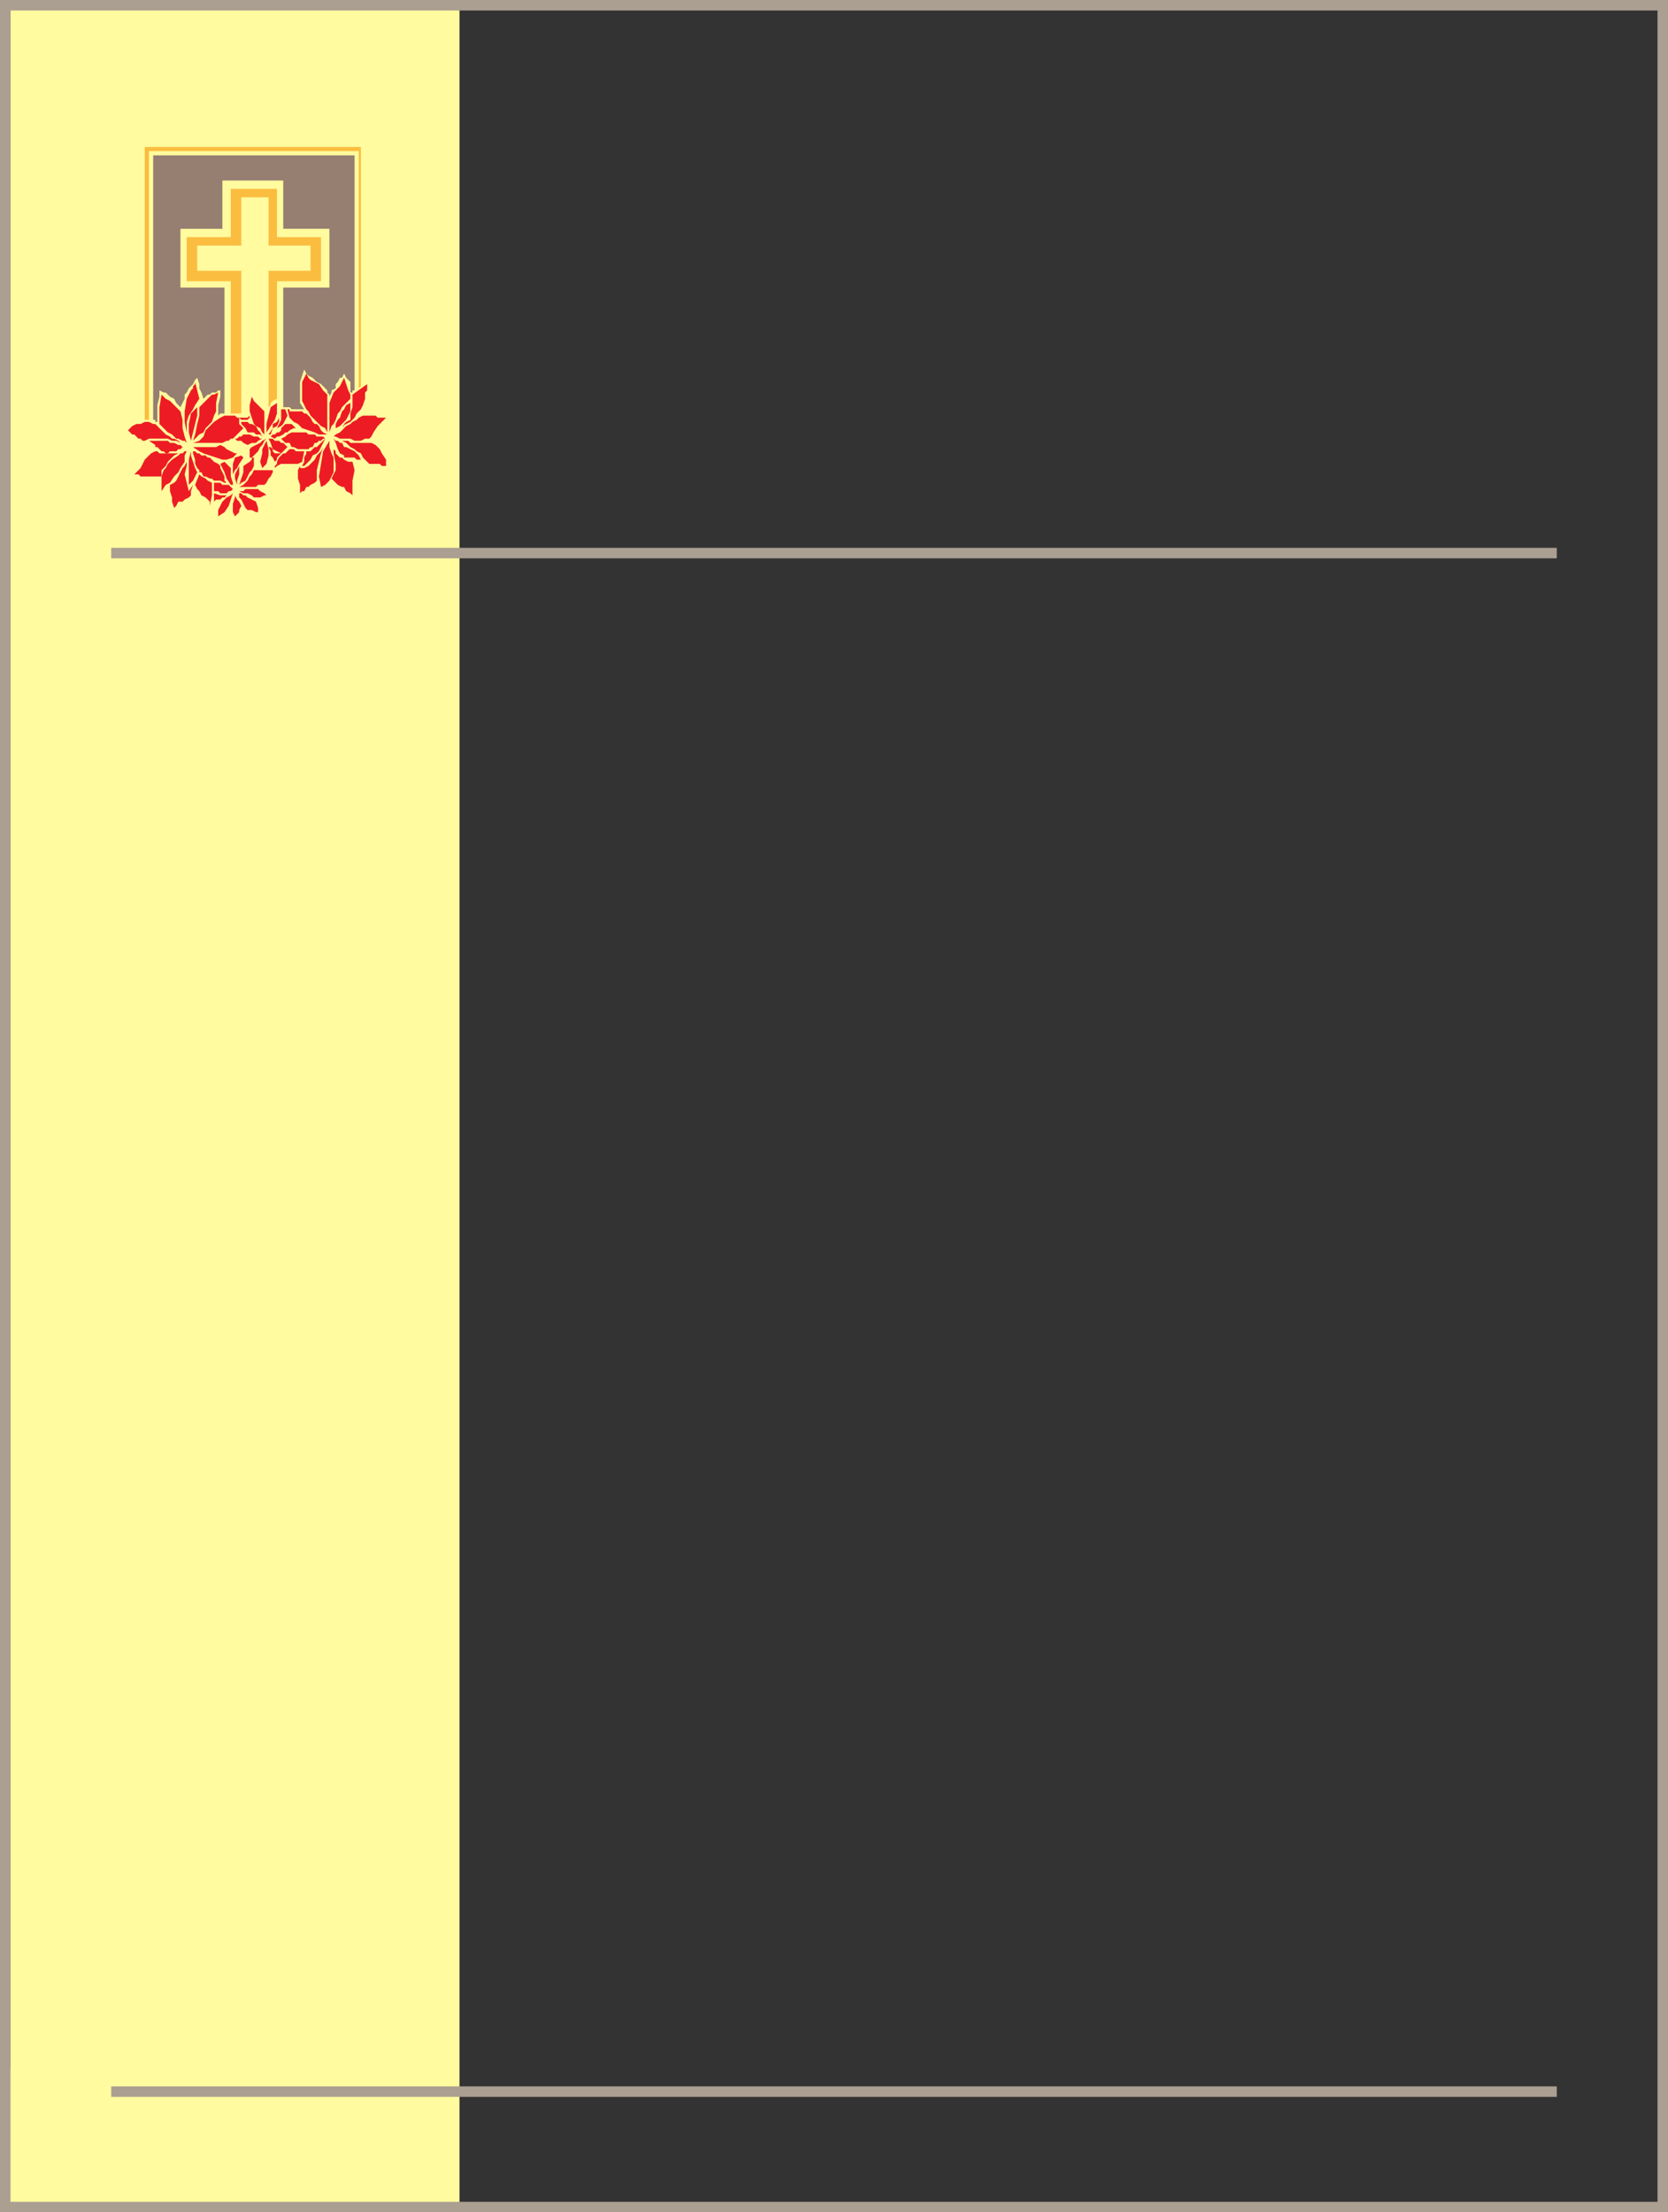
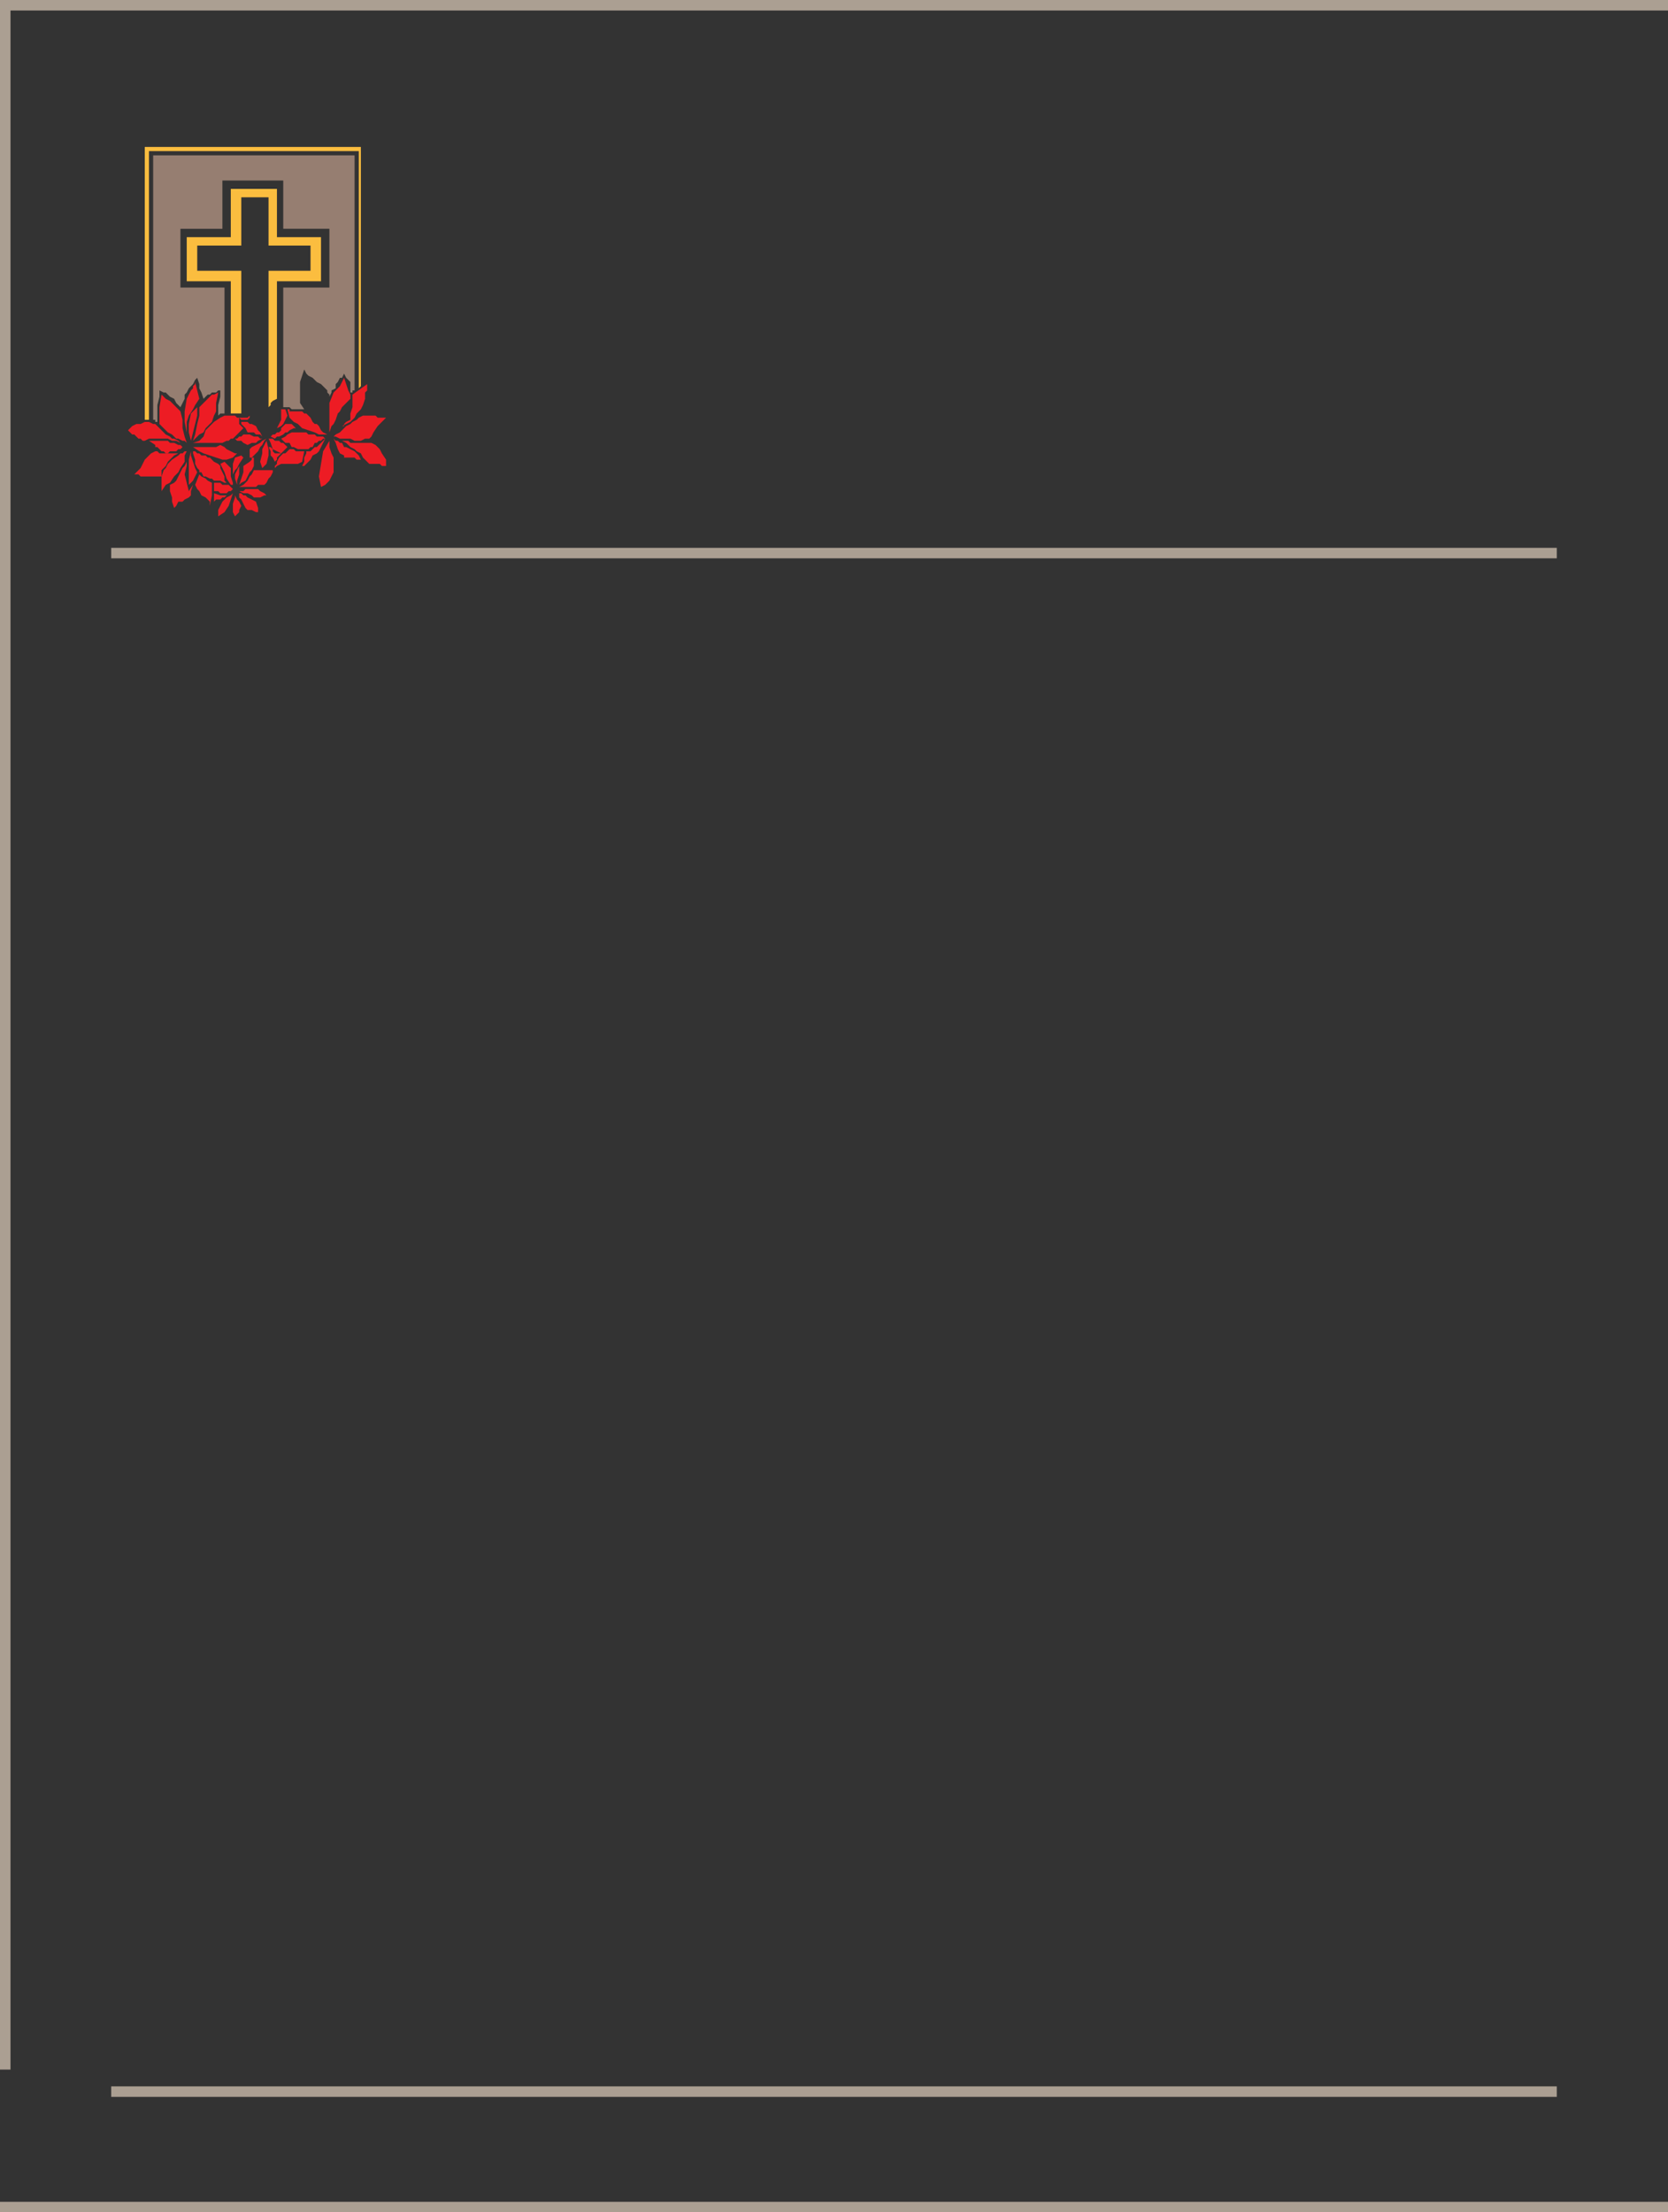
<svg xmlns="http://www.w3.org/2000/svg" width="596.25" height="790.5">
  <rect width="100%" height="100%" fill="#333333" stroke="none" />
-   <path fill="#fffb9e" fill-rule="evenodd" d="M.75 0h163.5v790.5H.75V0" />
  <path fill="#ab9f92" fill-rule="evenodd" d="M0 3.75V0h596.25v3.75H0M0 790.5v-3.75h596.25v3.75H0m39.75-41.25v-3.75H556.5v3.75H39.75" />
  <path fill="#ab9f92" fill-rule="evenodd" d="M0 0h3.75v739.5H0V0m39.75 199.5v-3.75H556.5v3.75H39.75" />
  <path fill="#967e71" fill-rule="evenodd" d="M101.25 145.5v-42.75h16.5v-21h-16.5V64.5H79.5v17.25h-15v21h15.75v45h-1.5l-.75.75v.75-4.5l.75-3v-2.25H78l-.75.75h-1.5L75 141h-.75l-1.5 1.5-.75-2.25-.75-1.5v-1.5L70.5 135l-.75.75-.75 1.5-1.5 1.5-.75 1.5-.75.75v1.5l-1.5 3L63 144l-.75-1.5-1.5-.75-1.5-1.5h-.75l-1.5-.75v2.25l-.75 3v6h-.75V150h-.75V55.5h72v84H126v.75h-.75v-3.75l-1.5-1.5-.75-1.5-.75 1.5h-.75l-.75 1.5-.75.75v1.5l-1.5.75v.75l-.75 1.5V141l-.75-.75v-.75l-2.25-2.25-1.5-.75-1.5-1.5-1.5-.75-.75-.75-.75-1.5-1.5 4.5v7.5l1.5 2.25h-4.5l-.75-.75h-2.25" />
  <path fill="#fbbd3f" fill-rule="evenodd" d="M53.25 150V54h75v84.75l.75-.75V52.5H51.75V150h1.5" />
  <path fill="#fbbd3f" fill-rule="evenodd" d="M96 145.5V96.75h15v-9H96V70.5h-9.75v17.25H70.5v9h15.75v51H82.5V100.5H66.75V84.75H82.5V67.5H99v17.25h15.75v15.75H99v42l-1.5.75-.75.75v.75l-.75.75" />
-   <path fill="#ed1c24" fill-rule="evenodd" d="M126 165h-1.5l-1.5-.75-.75-.75h-.75L120 162v-.75l-.75-.75v-.75V162l.75 3.75V168l-1.5 3 2.25 2.25 1.5.75h.75l.75 1.5 1.5.75.75.75v-5.25l.75-3.75-.75-3m-12.75 6v-3l1.5-6 .75-2.25-.75 1.5-1.5 1.5-.75 1.5-2.25 2.25-1.5.75h-1.5v-.75l-.75 1.5v3l.75 2.25v3l.75-.75h.75l.75-1.5h.75l.75-.75 1.5-.75.75-.75V171" />
  <path fill="#ed1c24" fill-rule="evenodd" d="m118.5 162-.75-2.25v-2.25l-2.25 3.75-1.5 9 .75 3.75 1.5-.75 1.5-1.5 1.5-3v-5.25l-.75-1.5m-24.75 5.25 1.5-1.5.75-3v-2.25l-.75-3-1.5 3v1.5l-.75 3 .75 2.25m6.75-5.25h-2.25l-.75-.75v-.75l-.75-.75H96l.75 1.5v1.5l.75.75.75 1.5.75-.75v-.75l1.5-1.5m-2.25 5.25.75-.75 1.5-.75h6l1.5-.75.75-3.75h-3l-.75-.75h-1.5L102 162h-.75l-1.5 1.5L99 165v.75l-.75.75v.75m10.5-.75 2.25-2.25.75-1.5 1.5-.75.75-.75 2.25-4.5-3 3h-.75l-1.5 1.5h-1.5v.75l-.75 1.5v1.5l-.75 1.5h.75m29.25 0v-2.25l-1.5-2.25-.75-1.5-1.5-1.5-1.5-.75h-7.5l-.75-.75h-2.25l-1.5-.75 3 1.5 1.5 1.5 1.5.75.75.75 1.5.75.75 1.5 2.25 2.25h3.75l.75.75h1.5" />
  <path fill="#ed1c24" fill-rule="evenodd" d="M127.5 164.25h1.5l-.75-1.5-1.5-1.5-3-1.5H123l-.75-1.5h-.75l-.75-.75H120l-.75-.75.75 1.5.75 2.25.75 1.5 1.5.75v.75h3.75l.75.75m-38.25-.75H90l2.25-2.25.75-1.5.75-.75.75-1.5.75-.75-1.5.75-.75.75-3 1.5-.75.75v3m11.25-1.5 2.25-2.25-1.5-1.5h-.75l-.75-.75h-1.5l-.75-.75H96l.75 1.5.75 2.25 3 1.5m6.75-1.5h3l.75-.75h.75l.75-1.5h.75l.75-.75h.75l.75-.75h.75l-.75-.75h-2.25l-.75-.75h-2.25l-.75-.75h-5.25l-1.5.75-.75.75-1.5.75h-.75.75l1.5 1.5h1.5l.75 1.5h.75l1.5.75h.75M88.5 159l1.5-.75h1.5l.75-.75 1.5-.75H93l-.75-.75h-1.5l-1.5-.75H87l-.75.75h-.75l-.75.75H84l.75.75h1.5l.75.75 1.5.75m39-1.5h1.5l1.5-.75h1.5l.75-.75.75-1.5 1.5-2.25 3-3h-3l-.75-.75h-4.5l-1.5.75-.75.75-1.5.75-.75.75-1.5.75-2.25 2.25-1.5.75-.75.75h.75l1.5.75h3.75l1.5.75h.75m-29.25-.75L99 156h.75l1.5-.75.75-.75h.75l.75-.75 1.5-.75h.75l-1.5-1.5H102l-1.5 1.5v.75l-.75.75H99l-.75.75h-.75l-.75.75 1.5.75m-4.5-.75-.75-1.5-.75-.75-.75-1.5-1.5-.75h-.75l-.75-.75h-2.25v.75l1.5 1.5.75 1.5h2.25l.75.75H93l.75.75m23.25-.75-1.5-.75-.75-.75-.75-1.5-.75-.75h-.75l-.75-.75-.75-1.5-1.5-1.5h-.75L108 147h-4.5v-.75h-.75l.75 3 1.5 1.5 1.5.75 1.5 1.5 4.5 1.5 1.5.75h3" />
-   <path fill="#ed1c24" fill-rule="evenodd" d="M94.5 155.25V147l-3.75-3.75-.75-1.5-.75 3V147l1.5 4.5.75.75 1.5.75.75 1.5.75.75m2.25 0 .75-2.25 1.5-.75.75-1.5v-1.5l-.75 1.5-1.5.75v1.5l-1.5 2.25h.75m-1.5-.75 3-4.5.75-2.25V144l-2.25 1.5-1.5 6v3m21.75 0V141l-1.5-1.5-1.5-2.25-3-1.5-.75-.75-.75-1.5-1.5 3v6.75l1.5 3 .75.75.75 1.5 3.75 3.75 1.5.75.75 1.5m2.25 0 .75-1.5 1.5-.75 2.25-2.25 1.5-3v-3l-1.5.75-.75 1.5-.75.75-.75 2.25-.75.75-.75 1.5v1.5l-.75 1.5" />
  <path fill="#ed1c24" fill-rule="evenodd" d="m117.75 154.5.75-2.25.75-.75.75-1.5.75-2.25.75-.75.75-1.5 3-3V141l-.75-1.5-1.5-4.5-1.5 3-2.25 2.25-1.5 3.75v10.5M99 153l1.5-.75.75-.75 1.5-3-.75-2.25h-1.5V150l-1.5 3m23.25-.75 3-1.5 1.5-1.5.75-1.5 1.5-1.5.75-1.5.75-2.25v-2.25l.75-.75v-2.25L126 141v4.5l-.75 2.25V150l-1.5.75-.75.75v.75h-.75m-66.75 9h.75l.75.75h6.75l.75-.75-.75.75-1.5.75L60 165l-.75 1.5-1.5 1.5v2.25h-7.5l-.75-.75H48l2.25-2.25 1.5-3L54 162l1.5-.75m5.25 12 1.5-.75.75-.75 2.25-4.5.75-.75.75-1.5v-1.5 3l-.75 3 1.5 6 1.5-2.25-.75 2.25v1.5l-.75.75-1.5.75-.75.75h-1.5l-.75 1.5-.75.75-.75-2.25v-1.5l-.75-2.25v-2.25" />
  <path fill="#ed1c24" fill-rule="evenodd" d="m63.75 162.75.75-.75h.75l.75-.75h.75l-.75 1.5V165l-1.5 2.25-.75 1.5-1.5 1.5-1.5 2.25-1.5.75-1.5 2.25v-5.25l.75-2.25.75-.75.75-1.5 1.5-1.5 2.25-1.5m14.25 21v-1.5l1.5-3 1.5-1.5 1.5-.75.75-.75-1.5 4.5-1.5 2.25-2.25 1.5v-.75m-1.5-7.5 2.25.75H81l.75-.75-1.5 1.5h-.75l-.75.75h-1.5l-.75.75v-3m-1.5 4.5v-1.5l-1.5-1.5L72 177l-.75-1.5-.75-.75-.75-1.5 1.5-3.75.75.75 1.5.75.75.75 1.5.75v4.5l-.75 3.75m-7.5-7.5v-9l.75-3v1.5l1.5 4.5.75 1.5-1.5 3-1.5 1.5m-21.75-19.5 1.5-1.5 1.5-.75h1.5l1.5-.75h1.5l1.5.75h.75l3.75 3.75 1.5.75.75.75h.75l1.5.75.75.75-1.5-.75h-1.5l-1.5-.75h-6.75l-1.5.75H51l-.75-.75h-.75l-1.5-1.5h-.75l-1.5-1.5" />
  <path fill="#ed1c24" fill-rule="evenodd" d="m55.5 159-2.25-1.5H60l.75.75h1.5l1.5.75h.75l.75.75H66h-.75l-.75.75h-.75l-.75.75h-2.25L60 162h-.75l-.75-.75h-.75l-1.5-1.5h-.75V159M84 184.5l-.75-1.5v-3l.75-2.25v-2.25 1.5l.75 1.5.75.75.75 1.5-.75 1.5v.75l-1.5 1.5m-7.5-9v-3h2.25l.75.75h2.25l1.5 1.5-.75.75h-.75l-.75.75h-2.25l-.75-.75h-1.5m-3.75-5.25-.75-1.5h-.75V168l-.75-.75-.75-1.5v-1.5L69 162v-.75h.75l.75.75h.75l.75.75h1.5l.75.75H75l1.5 1.5 1.5.75.75.75v.75l1.5 3v1.5l.75.75h-.75l-1.5-.75H76.5l-.75-.75H75l-1.5-.75h-.75m15 11.25-1.5-3-.75-.75v-1.5h.75l.75.75h.75l.75.75 3 1.5.75 2.25v1.5h-.75l-1.5-.75h-1.5l-.75-.75m-28.5-27.75L57 151.5v-6l.75-4.5 1.5 1.5 1.5.75L64.5 147l.75 3v3l.75 3 .75 2.25-.75-.75h-.75l-1.5-.75H63l-1.5-1.5-1.5-.75-.75-.75m23.25 19.5L81 171l-.75-2.25-1.5-3 1.5-.75 2.25 2.25v3l.75 2.25v.75h-.75m3 2.25H87l.75-.75h4.5l.75.75 1.5.75.75.75h-.75l-1.5.75h-2.25L90 177l-1.5-.75H87l-1.5-.75M69 159.75h8.25l1.5-.75 1.5.75.75.75 3 1.5h.75l-1.5 1.5-2.25.75h-1.5L72.75 162l-1.5-.75-2.25-1.5M85.5 174l1.5-.75 1.5-1.5.75-1.5.75-.75.75-1.5h6.75v.75l-.75 1.5-.75.75-.75 1.5-.75.75h-2.25l-.75.75h-6m-.75-.75L84 171v-1.5l1.5-3v3l-.75 2.25v1.5" />
  <path fill="#ed1c24" fill-rule="evenodd" d="m85.5 173.25 1.5-4.5v-2.25l2.25-1.5.75-.75v-.75h.75v3L90 168l-.75.75-1.5 3-1.5.75-.75.75m-16.5-15 2.25-.75 1.5-1.5.75-2.25 3-3 2.25-1.5 1.5-.75H84l.75.75h3.75l.75-.75v.75l-.75.75h-2.25l-.75-.75v2.25L87 153l-3.75 3.75h-.75l-.75.75H81l-1.5.75H69m-.75-.75-.75-3v-3l.75-3.75 2.25-2.25v3l-2.25 9" />
  <path fill="#ed1c24" fill-rule="evenodd" d="m69 157.5.75-2.25.75-3.75.75-3v-3l4.5-4.5h.75l1.5-.75-.75 3.75v3l-.75 1.5-.75 2.25L73.5 153l-.75 1.5-1.5.75L69 157.5m14.25 12v-3.75l.75-2.25 2.25-.75.75.75-1.5 2.25-.75 1.5-.75.75-.75 1.5m-16.5-15-.75-3.75V147l.75-4.5 1.5-3 .75-.75V138l.75-.75v-.75l1.5 6-1.5 2.25-.75 1.5-1.5 2.25-.75 2.25v3.75" />
-   <path fill="#ab9f92" fill-rule="evenodd" d="M0 0h3.75v790.5H0V0m592.5 0h3.75v790.5h-3.75V0" />
</svg>